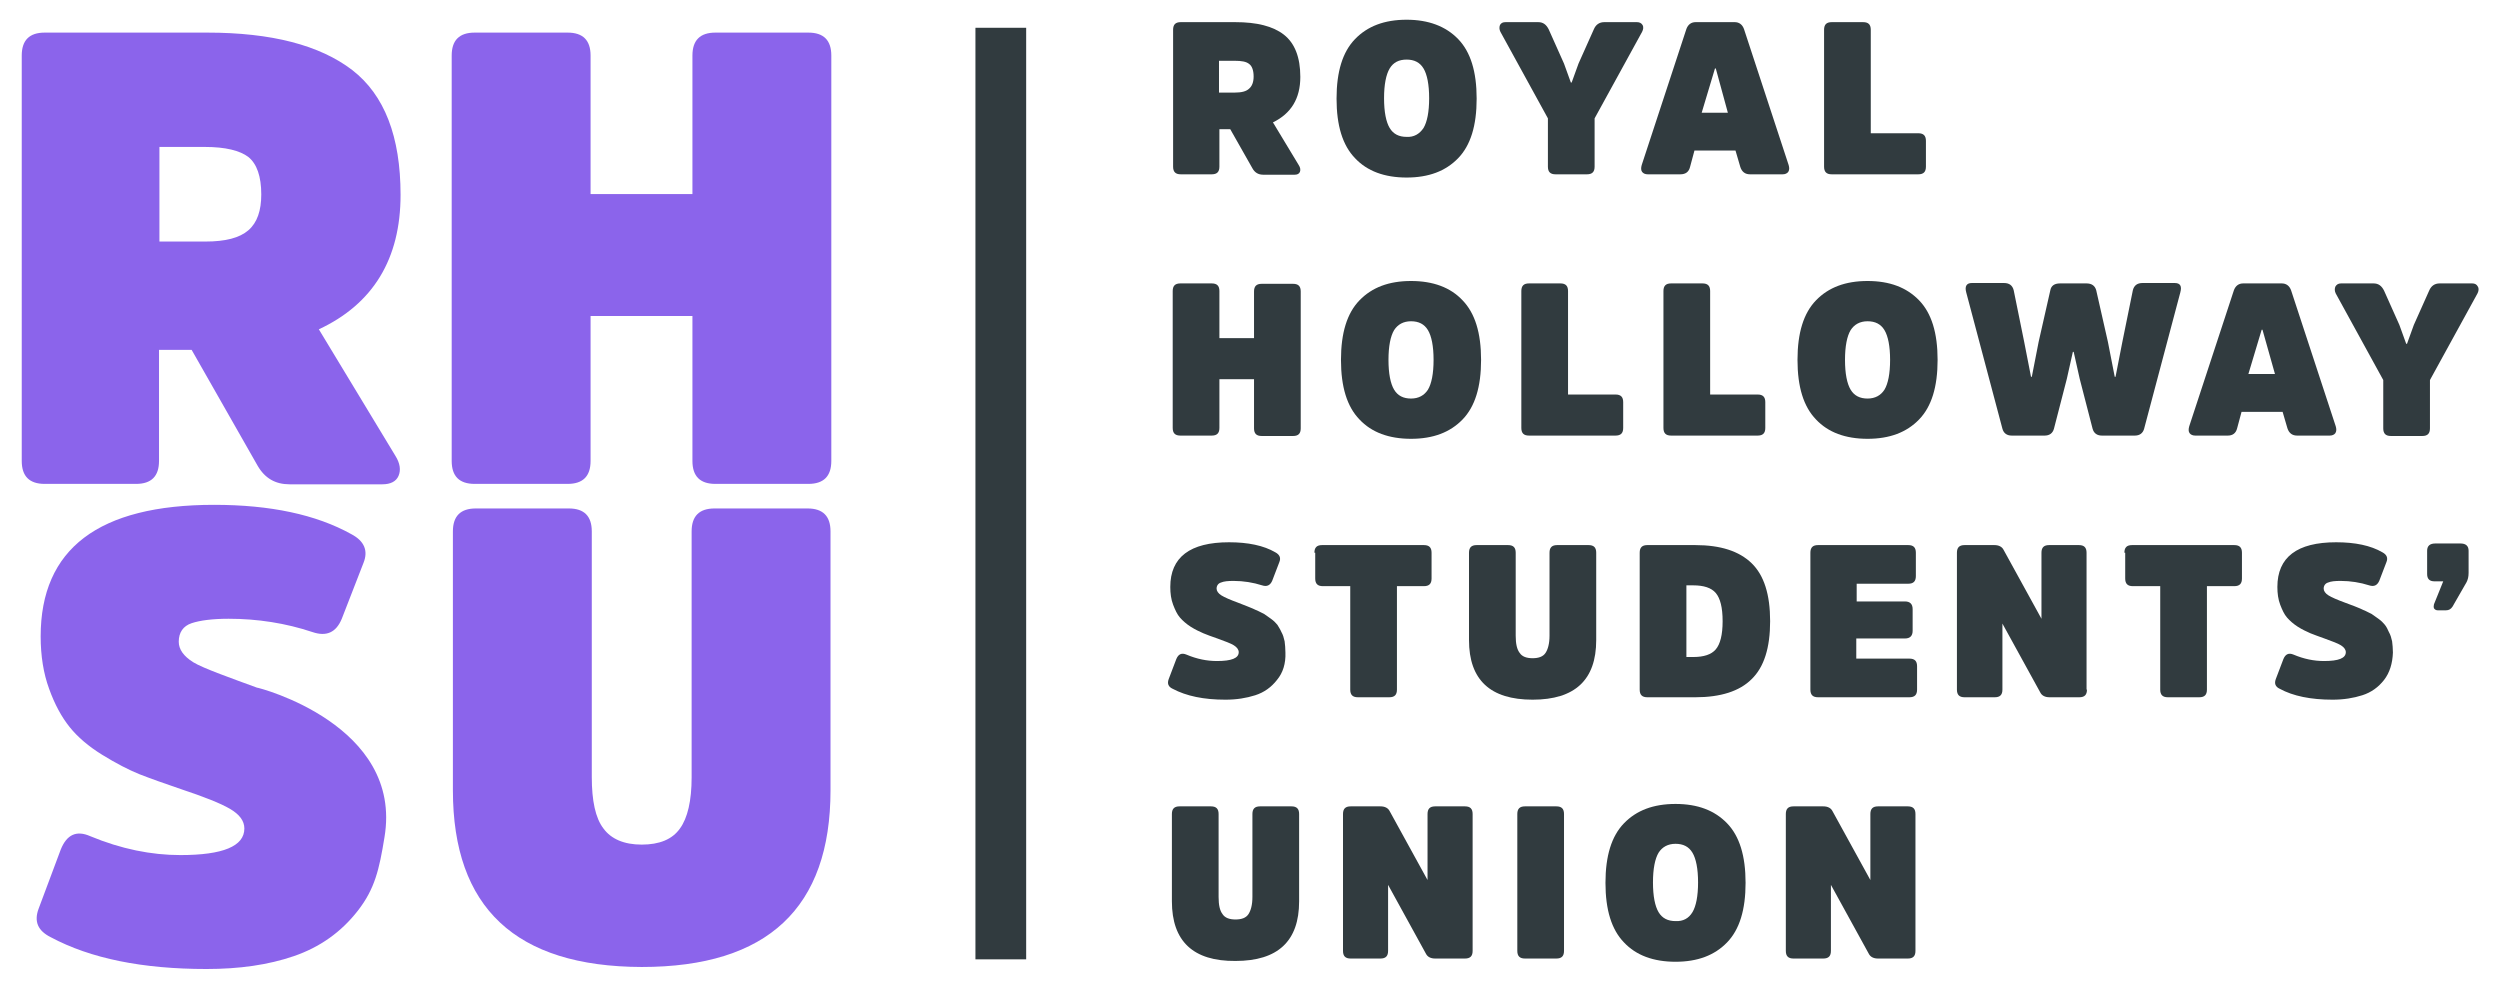
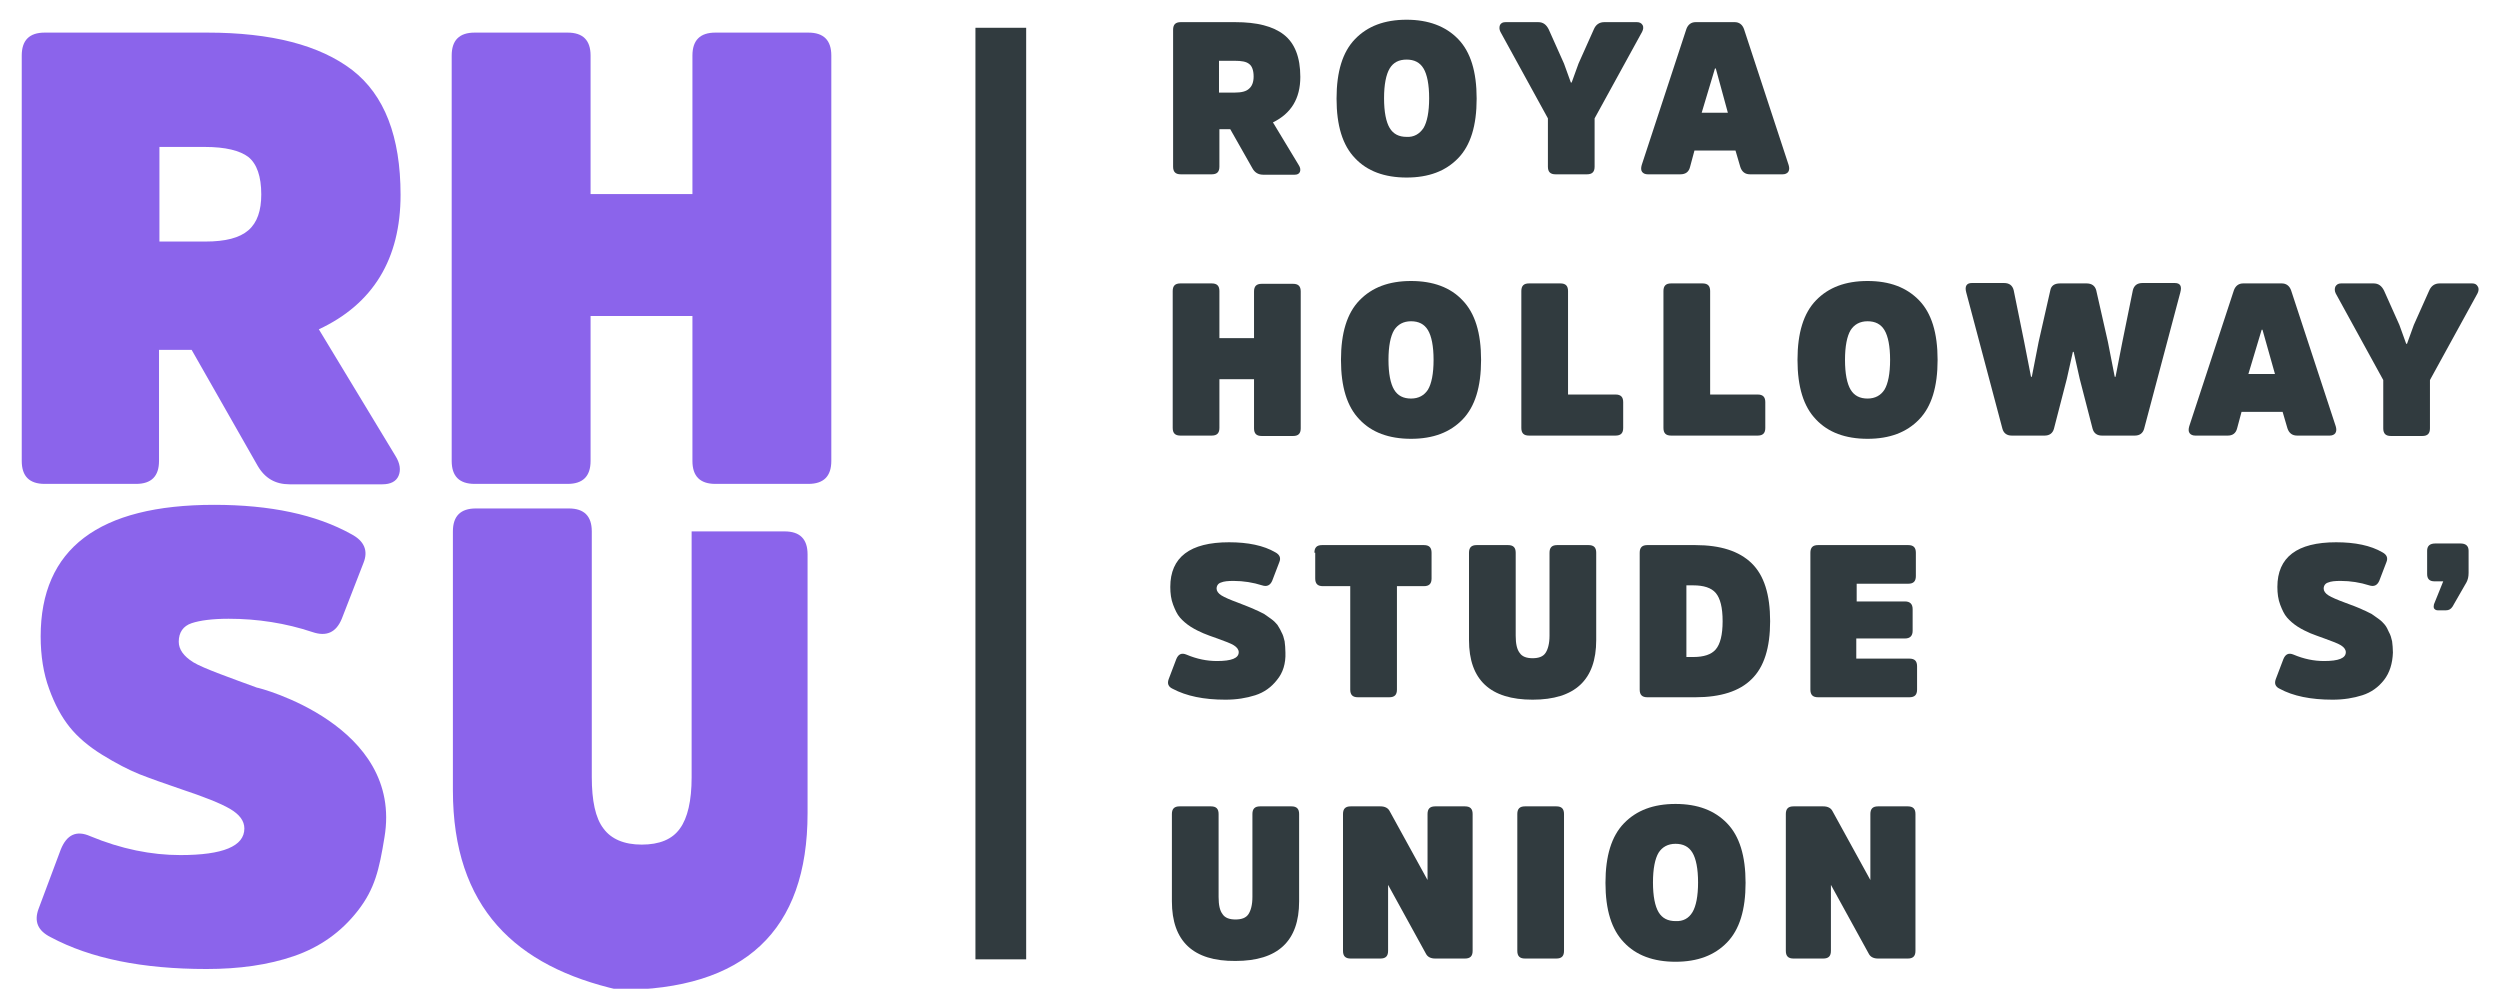
<svg xmlns="http://www.w3.org/2000/svg" version="1.1" id="Layer_1" x="0px" y="0px" viewBox="0 0 621 245.6" style="enable-background:new 0 0 621 245.6;" xml:space="preserve">
  <style type="text/css">
	.st0{fill:#313B3F;}
	.st1{fill:#8B64EB;}
</style>
  <g>
    <g>
      <path class="st0" d="M306.8,5.5c5.4,0,9.4,1,12.1,3.1c2.7,2.1,4.1,5.6,4.1,10.5c0,5.4-2.3,9.1-6.8,11.3l6.4,10.6    c0.4,0.6,0.5,1.2,0.3,1.7c-0.2,0.5-0.7,0.7-1.3,0.7h-7.8c-1.2,0-2.1-0.5-2.7-1.6l-5.5-9.7h-2.7v9.3c0,1.3-0.6,1.9-1.9,1.9h-7.7    c-1.3,0-1.9-0.6-1.9-1.9v-34c0-1.3,0.6-1.9,1.9-1.9H306.8z M306.7,23c1.7,0,2.9-0.3,3.6-1c0.7-0.6,1.1-1.6,1.1-3    c0-1.5-0.4-2.6-1.1-3.1c-0.7-0.6-1.9-0.8-3.6-0.8h-3.9V23H306.7z" />
      <path class="st0" d="M362.2,9.7c3.1,3.2,4.6,8.1,4.6,14.8c0,6.7-1.5,11.6-4.6,14.8c-3.1,3.2-7.3,4.8-12.8,4.8    c-5.5,0-9.8-1.6-12.8-4.8c-3.1-3.2-4.6-8.1-4.6-14.8c0-6.7,1.5-11.6,4.6-14.8c3.1-3.2,7.3-4.8,12.8-4.8    C354.8,4.9,359.1,6.5,362.2,9.7z M353.6,31.8c0.9-1.5,1.4-4,1.4-7.4c0-3.4-0.5-5.9-1.4-7.4c-0.9-1.5-2.3-2.2-4.2-2.2    c-1.9,0-3.3,0.7-4.2,2.2c-0.9,1.5-1.4,4-1.4,7.4c0,3.4,0.5,5.9,1.4,7.4c0.9,1.5,2.3,2.2,4.2,2.2C351.2,34.1,352.6,33.3,353.6,31.8    z" />
      <path class="st0" d="M396.1,41.4c0,1.3-0.6,1.9-1.9,1.9h-7.8c-1.3,0-1.9-0.6-1.9-1.9v-12L372.7,7.9c-0.3-0.6-0.3-1.2-0.1-1.7    c0.3-0.5,0.7-0.7,1.4-0.7h8.1c1.2,0,2,0.6,2.6,1.8l3.8,8.5l1.7,4.7h0.2l1.7-4.7l3.8-8.5c0.5-1.2,1.4-1.8,2.6-1.8h8.1    c0.6,0,1.1,0.2,1.4,0.7c0.3,0.5,0.2,1.1-0.1,1.7l-11.8,21.5V41.4z" />
      <path class="st0" d="M430.9,5.5c1.1,0,1.9,0.6,2.3,1.7l11.1,33.8c0.2,0.7,0.2,1.2-0.1,1.7c-0.3,0.4-0.8,0.6-1.4,0.6h-8.1    c-1.2,0-2-0.6-2.4-1.8l-1.2-4.1h-10.2l-1.1,4.1c-0.3,1.2-1.1,1.8-2.4,1.8h-8.1c-0.6,0-1.1-0.2-1.4-0.6c-0.3-0.4-0.3-1-0.1-1.7    l11.1-33.8c0.4-1.1,1.2-1.7,2.3-1.7H430.9z M429.2,28l-3-11H426l-3.3,11H429.2z" />
-       <path class="st0" d="M464.7,33.1h11.8c1.3,0,1.9,0.6,1.9,1.9v6.4c0,1.3-0.6,1.9-1.9,1.9H455c-1.3,0-1.9-0.6-1.9-1.9v-34    c0-1.3,0.6-1.9,1.9-1.9h7.8c1.3,0,1.9,0.6,1.9,1.9V33.1z" />
      <path class="st0" d="M311.5,94.2h-8.6v12.1c0,1.3-0.6,1.9-1.9,1.9h-7.8c-1.3,0-1.9-0.6-1.9-1.9v-34c0-1.3,0.6-1.9,1.9-1.9h7.8    c1.3,0,1.9,0.6,1.9,1.9V84h8.6V72.4c0-1.3,0.6-1.9,1.9-1.9h7.8c1.3,0,1.9,0.6,1.9,1.9v34c0,1.3-0.6,1.9-1.9,1.9h-7.8    c-1.3,0-1.9-0.6-1.9-1.9V94.2z" />
      <path class="st0" d="M363.3,74.6c3.1,3.2,4.6,8.1,4.6,14.8c0,6.7-1.5,11.6-4.6,14.8c-3.1,3.2-7.3,4.8-12.8,4.8    c-5.5,0-9.8-1.6-12.8-4.8c-3.1-3.2-4.6-8.1-4.6-14.8c0-6.7,1.5-11.6,4.6-14.8c3.1-3.2,7.3-4.8,12.8-4.8    C356,69.8,360.3,71.4,363.3,74.6z M354.7,96.8c0.9-1.5,1.4-4,1.4-7.4c0-3.4-0.5-5.9-1.4-7.4c-0.9-1.5-2.3-2.2-4.2-2.2    c-1.9,0-3.3,0.8-4.2,2.2c-0.9,1.5-1.4,4-1.4,7.4c0,3.4,0.5,5.9,1.4,7.4c0.9,1.5,2.3,2.2,4.2,2.2C352.4,99,353.8,98.2,354.7,96.8z" />
      <path class="st0" d="M389.5,98h11.8c1.3,0,1.9,0.6,1.9,1.9v6.4c0,1.3-0.6,1.9-1.9,1.9h-21.5c-1.3,0-1.9-0.6-1.9-1.9v-34    c0-1.3,0.6-1.9,1.9-1.9h7.8c1.3,0,1.9,0.6,1.9,1.9V98z" />
      <path class="st0" d="M424.8,98h11.8c1.3,0,1.9,0.6,1.9,1.9v6.4c0,1.3-0.6,1.9-1.9,1.9h-21.5c-1.3,0-1.9-0.6-1.9-1.9v-34    c0-1.3,0.6-1.9,1.9-1.9h7.8c1.3,0,1.9,0.6,1.9,1.9V98z" />
      <path class="st0" d="M476.7,74.6c3.1,3.2,4.6,8.1,4.6,14.8c0,6.7-1.5,11.6-4.6,14.8c-3.1,3.2-7.3,4.8-12.8,4.8    c-5.5,0-9.8-1.6-12.8-4.8c-3.1-3.2-4.6-8.1-4.6-14.8c0-6.7,1.5-11.6,4.6-14.8c3.1-3.2,7.3-4.8,12.8-4.8    C469.4,69.8,473.6,71.4,476.7,74.6z M468.1,96.8c0.9-1.5,1.4-4,1.4-7.4c0-3.4-0.5-5.9-1.4-7.4c-0.9-1.5-2.3-2.2-4.2-2.2    c-1.9,0-3.3,0.8-4.2,2.2c-0.9,1.5-1.4,4-1.4,7.4c0,3.4,0.5,5.9,1.4,7.4c0.9,1.5,2.3,2.2,4.2,2.2C465.8,99,467.2,98.2,468.1,96.8z" />
      <path class="st0" d="M518.3,70.4c1.3,0,2.1,0.6,2.4,1.7l2.9,12.8l1.7,8.7h0.2l1.7-8.7l2.6-12.8c0.3-1.2,1.1-1.8,2.4-1.8h8    c1.4,0,1.8,0.8,1.4,2.3l-9,33.9c-0.3,1.1-1.1,1.7-2.3,1.7h-8.2c-1.2,0-2-0.6-2.3-1.7l-3.2-12.4l-1.5-6.7h-0.2l-1.5,6.7l-3.2,12.4    c-0.3,1.1-1.1,1.7-2.3,1.7h-8.2c-1.2,0-2-0.6-2.3-1.7l-9-33.9c-0.4-1.5,0.1-2.3,1.4-2.3h8c1.3,0,2.1,0.6,2.4,1.8l2.6,12.8l1.7,8.7    h0.2l1.7-8.7l2.9-12.8c0.2-1.1,1-1.7,2.4-1.7H518.3z" />
      <path class="st0" d="M566.8,70.4c1.1,0,1.9,0.6,2.3,1.7l11.1,33.8c0.2,0.7,0.2,1.2-0.1,1.7c-0.3,0.4-0.8,0.6-1.4,0.6h-8.1    c-1.2,0-2-0.6-2.4-1.8l-1.2-4.1h-10.2l-1.1,4.1c-0.3,1.2-1.1,1.8-2.3,1.8h-8.1c-0.6,0-1.1-0.2-1.4-0.6c-0.3-0.4-0.3-1-0.1-1.7    l11.1-33.8c0.4-1.1,1.2-1.7,2.3-1.7H566.8z M565.1,92.9l-3.1-11h-0.2l-3.3,11H565.1z" />
      <path class="st0" d="M603.6,106.4c0,1.3-0.6,1.9-1.9,1.9h-7.8c-1.3,0-1.9-0.6-1.9-1.9v-12l-11.8-21.5c-0.3-0.6-0.3-1.2-0.1-1.7    c0.3-0.5,0.7-0.8,1.4-0.8h8.1c1.2,0,2,0.6,2.6,1.8l3.8,8.5l1.7,4.7h0.2l1.7-4.7l3.8-8.5c0.5-1.2,1.4-1.8,2.6-1.8h8.1    c0.6,0,1.1,0.2,1.4,0.8c0.3,0.5,0.2,1.1-0.1,1.7l-11.8,21.5V106.4z" />
      <path class="st0" d="M317.2,168.9c-1.4,1.8-3.2,3.1-5.4,3.8c-2.2,0.7-4.6,1.1-7.4,1.1c-5.4,0-9.7-0.9-13.1-2.7    c-1.1-0.5-1.4-1.3-1-2.4l1.9-5c0.5-1.2,1.3-1.6,2.5-1.1c2.6,1.1,5.1,1.6,7.6,1.6c3.6,0,5.4-0.7,5.4-2.2c0-0.6-0.4-1.2-1.2-1.7    c-0.8-0.5-2.2-1-4.1-1.7c-1.4-0.5-2.6-0.9-3.5-1.3c-0.9-0.4-2-0.9-3.1-1.6c-1.1-0.7-2-1.5-2.7-2.3c-0.7-0.8-1.2-1.9-1.7-3.2    c-0.5-1.3-0.7-2.8-0.7-4.4c0-7.4,4.9-11.1,14.6-11.1c4.7,0,8.6,0.8,11.5,2.5c1.1,0.6,1.4,1.4,1,2.4l-1.8,4.7    c-0.5,1.1-1.3,1.5-2.5,1.1c-2.2-0.7-4.6-1.1-7.1-1.1c-1.4,0-2.4,0.1-3.1,0.4c-0.7,0.2-1.1,0.8-1.1,1.5c0,0.6,0.4,1.2,1.2,1.7    c0.8,0.5,2.2,1.1,4.1,1.8l2.3,0.9c0.4,0.2,1.1,0.4,2.1,0.9c1,0.4,1.6,0.8,2.1,1c0.4,0.3,1,0.7,1.7,1.2c0.7,0.5,1.2,1,1.6,1.5    c0.3,0.5,0.7,1.1,1,1.8c0.4,0.7,0.6,1.4,0.8,2.3c0.1,0.8,0.2,1.8,0.2,2.8C319.4,164.8,318.7,167.1,317.2,168.9z" />
      <path class="st0" d="M326.5,137.3c0-1.3,0.6-1.9,1.9-1.9h25.3c1.3,0,1.9,0.6,1.9,1.9v6.4c0,1.3-0.6,1.9-1.9,1.9H347v25.7    c0,1.3-0.6,1.9-1.9,1.9h-7.8c-1.3,0-1.9-0.6-1.9-1.9v-25.7h-6.8c-1.3,0-1.9-0.6-1.9-1.9V137.3z" />
      <path class="st0" d="M364.9,159v-21.7c0-1.3,0.6-1.9,1.9-1.9h7.8c1.3,0,1.9,0.6,1.9,1.9v20.6c0,2,0.3,3.4,1,4.3    c0.6,0.9,1.7,1.3,3.2,1.3c1.5,0,2.6-0.4,3.2-1.3c0.6-0.9,1-2.3,1-4.3v-20.6c0-1.3,0.6-1.9,1.9-1.9h7.8c1.3,0,1.9,0.6,1.9,1.9V159    c0,9.9-5.3,14.8-15.8,14.8C370.2,173.8,364.9,168.9,364.9,159z" />
      <path class="st0" d="M409.2,173.2c-1.3,0-1.9-0.6-1.9-1.9v-34c0-1.3,0.6-1.9,1.9-1.9h11.9c6.3,0,10.9,1.5,14,4.5    c3.1,3,4.6,7.8,4.6,14.4c0,6.6-1.5,11.4-4.6,14.4c-3,3-7.7,4.5-14,4.5H409.2z M418.9,145.4v17.8h1.7c2.6,0,4.5-0.6,5.6-1.9    c1.1-1.3,1.7-3.6,1.7-7c0-3.4-0.6-5.7-1.7-7c-1.1-1.3-3-1.9-5.6-1.9H418.9z" />
      <path class="st0" d="M461.1,158.6v5h13.2c1.3,0,1.9,0.6,1.9,1.9v5.8c0,1.3-0.6,1.9-1.9,1.9h-22.7c-1.3,0-1.9-0.6-1.9-1.9v-34    c0-1.3,0.6-1.9,1.9-1.9h22.4c1.3,0,1.9,0.6,1.9,1.9v5.8c0,1.3-0.6,1.9-1.9,1.9h-12.8v4.4h12c1.2,0,1.9,0.6,1.9,1.9v5.4    c0,1.2-0.6,1.9-1.9,1.9H461.1z" />
-       <path class="st0" d="M518.4,171.3c0,1.3-0.6,1.9-1.9,1.9h-7.4c-1.1,0-1.9-0.4-2.3-1.2l-9.4-17.1v16.4c0,1.3-0.6,1.9-1.9,1.9H488    c-1.3,0-1.9-0.6-1.9-1.9v-34c0-1.3,0.6-1.9,1.9-1.9h7.4c1.1,0,1.9,0.4,2.3,1.2l9.4,17.1v-16.4c0-1.3,0.6-1.9,1.9-1.9h7.4    c1.3,0,1.9,0.6,1.9,1.9V171.3z" />
-       <path class="st0" d="M527.7,137.3c0-1.3,0.6-1.9,1.9-1.9H555c1.3,0,1.9,0.6,1.9,1.9v6.4c0,1.3-0.6,1.9-1.9,1.9h-6.8v25.7    c0,1.3-0.6,1.9-1.9,1.9h-7.8c-1.3,0-1.9-0.6-1.9-1.9v-25.7h-6.8c-1.3,0-1.9-0.6-1.9-1.9V137.3z" />
      <path class="st0" d="M592.2,168.9c-1.4,1.8-3.2,3.1-5.4,3.8c-2.2,0.7-4.6,1.1-7.4,1.1c-5.4,0-9.8-0.9-13.1-2.7    c-1.1-0.5-1.4-1.3-1-2.4l1.9-5c0.5-1.2,1.3-1.6,2.5-1.1c2.6,1.1,5.1,1.6,7.6,1.6c3.6,0,5.4-0.7,5.4-2.2c0-0.6-0.4-1.2-1.2-1.7    c-0.8-0.5-2.2-1-4.1-1.7c-1.4-0.5-2.5-0.9-3.5-1.3c-0.9-0.4-2-0.9-3.1-1.6c-1.1-0.7-2-1.5-2.7-2.3c-0.7-0.8-1.2-1.9-1.7-3.2    c-0.5-1.3-0.7-2.8-0.7-4.4c0-7.4,4.9-11.1,14.6-11.1c4.7,0,8.6,0.8,11.5,2.5c1.1,0.6,1.4,1.4,1,2.4l-1.8,4.7    c-0.5,1.1-1.3,1.5-2.5,1.1c-2.2-0.7-4.6-1.1-7.1-1.1c-1.4,0-2.4,0.1-3.1,0.4c-0.7,0.2-1.1,0.8-1.1,1.5c0,0.6,0.4,1.2,1.2,1.7    c0.8,0.5,2.2,1.1,4.1,1.8l2.4,0.9c0.4,0.2,1.1,0.4,2.1,0.9c1,0.4,1.6,0.8,2.1,1c0.4,0.3,1,0.7,1.7,1.2c0.7,0.5,1.2,1,1.6,1.5    s0.7,1.1,1,1.8c0.4,0.7,0.6,1.4,0.8,2.3c0.1,0.8,0.2,1.8,0.2,2.8C594.3,164.8,593.6,167.1,592.2,168.9z" />
      <path class="st0" d="M609.2,150.7c-0.4,0.6-0.9,0.9-1.6,0.9h-2.1c-0.4,0-0.7-0.2-0.9-0.5c-0.1-0.3-0.1-0.6,0-1l2.3-5.7h-2.2    c-1.2,0-1.8-0.6-1.8-1.8v-5.8c0-1.2,0.7-1.8,2-1.8h6.3c1.3,0,2,0.6,2,1.8v5.5c0,1-0.2,1.7-0.5,2.3L609.2,150.7z" />
      <path class="st0" d="M291.1,223.9v-21.7c0-1.3,0.6-1.9,1.9-1.9h7.8c1.3,0,1.9,0.6,1.9,1.9v20.6c0,2,0.3,3.4,1,4.3    c0.6,0.9,1.7,1.3,3.2,1.3c1.5,0,2.6-0.4,3.2-1.3c0.6-0.9,1-2.3,1-4.3v-20.6c0-1.3,0.6-1.9,1.9-1.9h7.8c1.3,0,1.9,0.6,1.9,1.9v21.7    c0,9.9-5.3,14.8-15.8,14.8C296.4,238.8,291.1,233.8,291.1,223.9z" />
      <path class="st0" d="M365.8,236.2c0,1.3-0.6,1.9-1.9,1.9h-7.4c-1.1,0-1.9-0.4-2.3-1.2l-9.4-17.1v16.4c0,1.3-0.6,1.9-1.9,1.9h-7.4    c-1.3,0-1.9-0.6-1.9-1.9v-34c0-1.3,0.6-1.9,1.9-1.9h7.4c1.1,0,1.9,0.4,2.3,1.2l9.4,17.1v-16.4c0-1.3,0.6-1.9,1.9-1.9h7.4    c1.3,0,1.9,0.6,1.9,1.9V236.2z" />
      <path class="st0" d="M376.9,202.2c0-1.3,0.6-1.9,1.9-1.9h7.8c1.3,0,1.9,0.6,1.9,1.9v34c0,1.3-0.6,1.9-1.9,1.9h-7.8    c-1.3,0-1.9-0.6-1.9-1.9V202.2z" />
      <path class="st0" d="M429,204.5c3.1,3.2,4.6,8.1,4.6,14.8s-1.5,11.6-4.6,14.8c-3.1,3.2-7.3,4.8-12.8,4.8c-5.5,0-9.8-1.6-12.8-4.8    c-3.1-3.2-4.6-8.1-4.6-14.8s1.5-11.6,4.6-14.8c3.1-3.2,7.3-4.8,12.8-4.8C421.7,199.7,425.9,201.3,429,204.5z M420.4,226.6    c0.9-1.5,1.4-4,1.4-7.4c0-3.4-0.5-5.9-1.4-7.4c-0.9-1.5-2.3-2.2-4.2-2.2c-1.9,0-3.3,0.8-4.2,2.2c-0.9,1.5-1.4,4-1.4,7.4    c0,3.4,0.5,5.9,1.4,7.4c0.9,1.5,2.3,2.2,4.2,2.2C418.1,228.9,419.5,228.1,420.4,226.6z" />
      <path class="st0" d="M475.8,236.2c0,1.3-0.6,1.9-1.9,1.9h-7.4c-1.1,0-1.9-0.4-2.3-1.2l-9.4-17.1v16.4c0,1.3-0.6,1.9-1.9,1.9h-7.4    c-1.3,0-1.9-0.6-1.9-1.9v-34c0-1.3,0.6-1.9,1.9-1.9h7.4c1.1,0,1.9,0.4,2.3,1.2l9.4,17.1v-16.4c0-1.3,0.6-1.9,1.9-1.9h7.4    c1.3,0,1.9,0.6,1.9,1.9V236.2z" />
    </g>
    <rect x="242.3" y="6.9" class="st0" width="12.6" height="231.4" />
    <g>
      <path class="st1" d="M51.5,8.1c15.9,0,27.9,3.1,36,9.3c8,6.2,12,16.5,12,31c0,15.9-6.8,27.1-20.3,33.4l19,31.4    c1.2,1.9,1.4,3.6,0.8,5c-0.6,1.4-2,2.1-4,2.1H71.9c-3.5,0-6.1-1.5-7.9-4.6L47.6,86.9h-8.1v27.6c0,3.8-1.9,5.7-5.7,5.7H11.1    c-3.8,0-5.7-1.9-5.7-5.7V13.8c0-3.8,1.9-5.7,5.7-5.7H51.5z M51,60c5,0,8.5-0.9,10.7-2.8c2.2-1.9,3.2-4.9,3.2-8.9    c0-4.5-1.1-7.6-3.2-9.3c-2.1-1.6-5.7-2.5-10.8-2.5H39.6V60H51z" />
      <path class="st1" d="M172,78.5h-25.3v36c0,3.8-1.9,5.7-5.7,5.7h-23.1c-3.8,0-5.7-1.9-5.7-5.7V13.8c0-3.8,1.9-5.7,5.7-5.7H141    c3.8,0,5.7,1.9,5.7,5.7v34.4H172V13.8c0-3.8,1.9-5.7,5.7-5.7h23.1c3.8,0,5.7,1.9,5.7,5.7v100.7c0,3.8-1.9,5.7-5.7,5.7h-23.1    c-3.8,0-5.7-1.9-5.7-5.7V78.5z" />
-       <path class="st1" d="M112.5,196.3V132c0-3.8,1.9-5.7,5.7-5.7h23.1c3.8,0,5.7,1.9,5.7,5.7v61c0,5.9,0.9,10.2,2.9,12.8    c1.9,2.6,5.1,4,9.5,4c4.4,0,7.6-1.3,9.5-4c1.9-2.6,2.9-6.9,2.9-12.7V132c0-3.8,1.9-5.7,5.7-5.7h23.1c3.8,0,5.7,1.9,5.7,5.7v64.3    c0,29.2-15.6,43.9-46.9,43.9C128.1,240.1,112.5,225.5,112.5,196.3z" />
+       <path class="st1" d="M112.5,196.3V132c0-3.8,1.9-5.7,5.7-5.7h23.1c3.8,0,5.7,1.9,5.7,5.7v61c0,5.9,0.9,10.2,2.9,12.8    c1.9,2.6,5.1,4,9.5,4c4.4,0,7.6-1.3,9.5-4c1.9-2.6,2.9-6.9,2.9-12.7V132h23.1c3.8,0,5.7,1.9,5.7,5.7v64.3    c0,29.2-15.6,43.9-46.9,43.9C128.1,240.1,112.5,225.5,112.5,196.3z" />
      <path class="st1" d="M95.5,208c-1.3,8-2.4,12.8-6.6,18.2c-4.2,5.4-9.5,9.1-15.9,11.3c-6.4,2.2-13.6,3.2-21.7,3.2    c-15.9,0-28.8-2.6-38.7-7.9c-3.2-1.6-4.2-3.9-3-7.1l5.5-14.7c1.5-3.7,3.9-4.8,7.3-3.3c7.7,3.2,15.2,4.7,22.4,4.7    c10.6,0,15.9-2.2,15.9-6.6c0-1.9-1.2-3.5-3.6-4.9c-2.4-1.4-6.5-3-12.2-4.9c-4.1-1.4-7.5-2.6-10.3-3.7c-2.7-1.1-5.8-2.7-9.2-4.8    c-3.4-2.1-6.1-4.4-8.1-6.9c-2-2.5-3.7-5.6-5.1-9.5c-1.4-3.8-2.1-8.2-2.1-13c0-21.8,14.4-32.7,43.1-32.7c13.9,0,25.3,2.4,34.1,7.3    c3.2,1.7,4.2,4.1,3,7.1l-5.4,13.9c-1.4,3.4-3.8,4.5-7.3,3.3c-6.6-2.2-13.6-3.3-20.8-3.3c-4,0-7.1,0.4-9.2,1.1    c-2.1,0.7-3.2,2.3-3.2,4.6c0,1.9,1.2,3.6,3.6,5.1c2.4,1.5,10.1,4.2,15.8,6.3C64.3,170.8,100.2,180.1,95.5,208z" />
    </g>
  </g>
</svg>